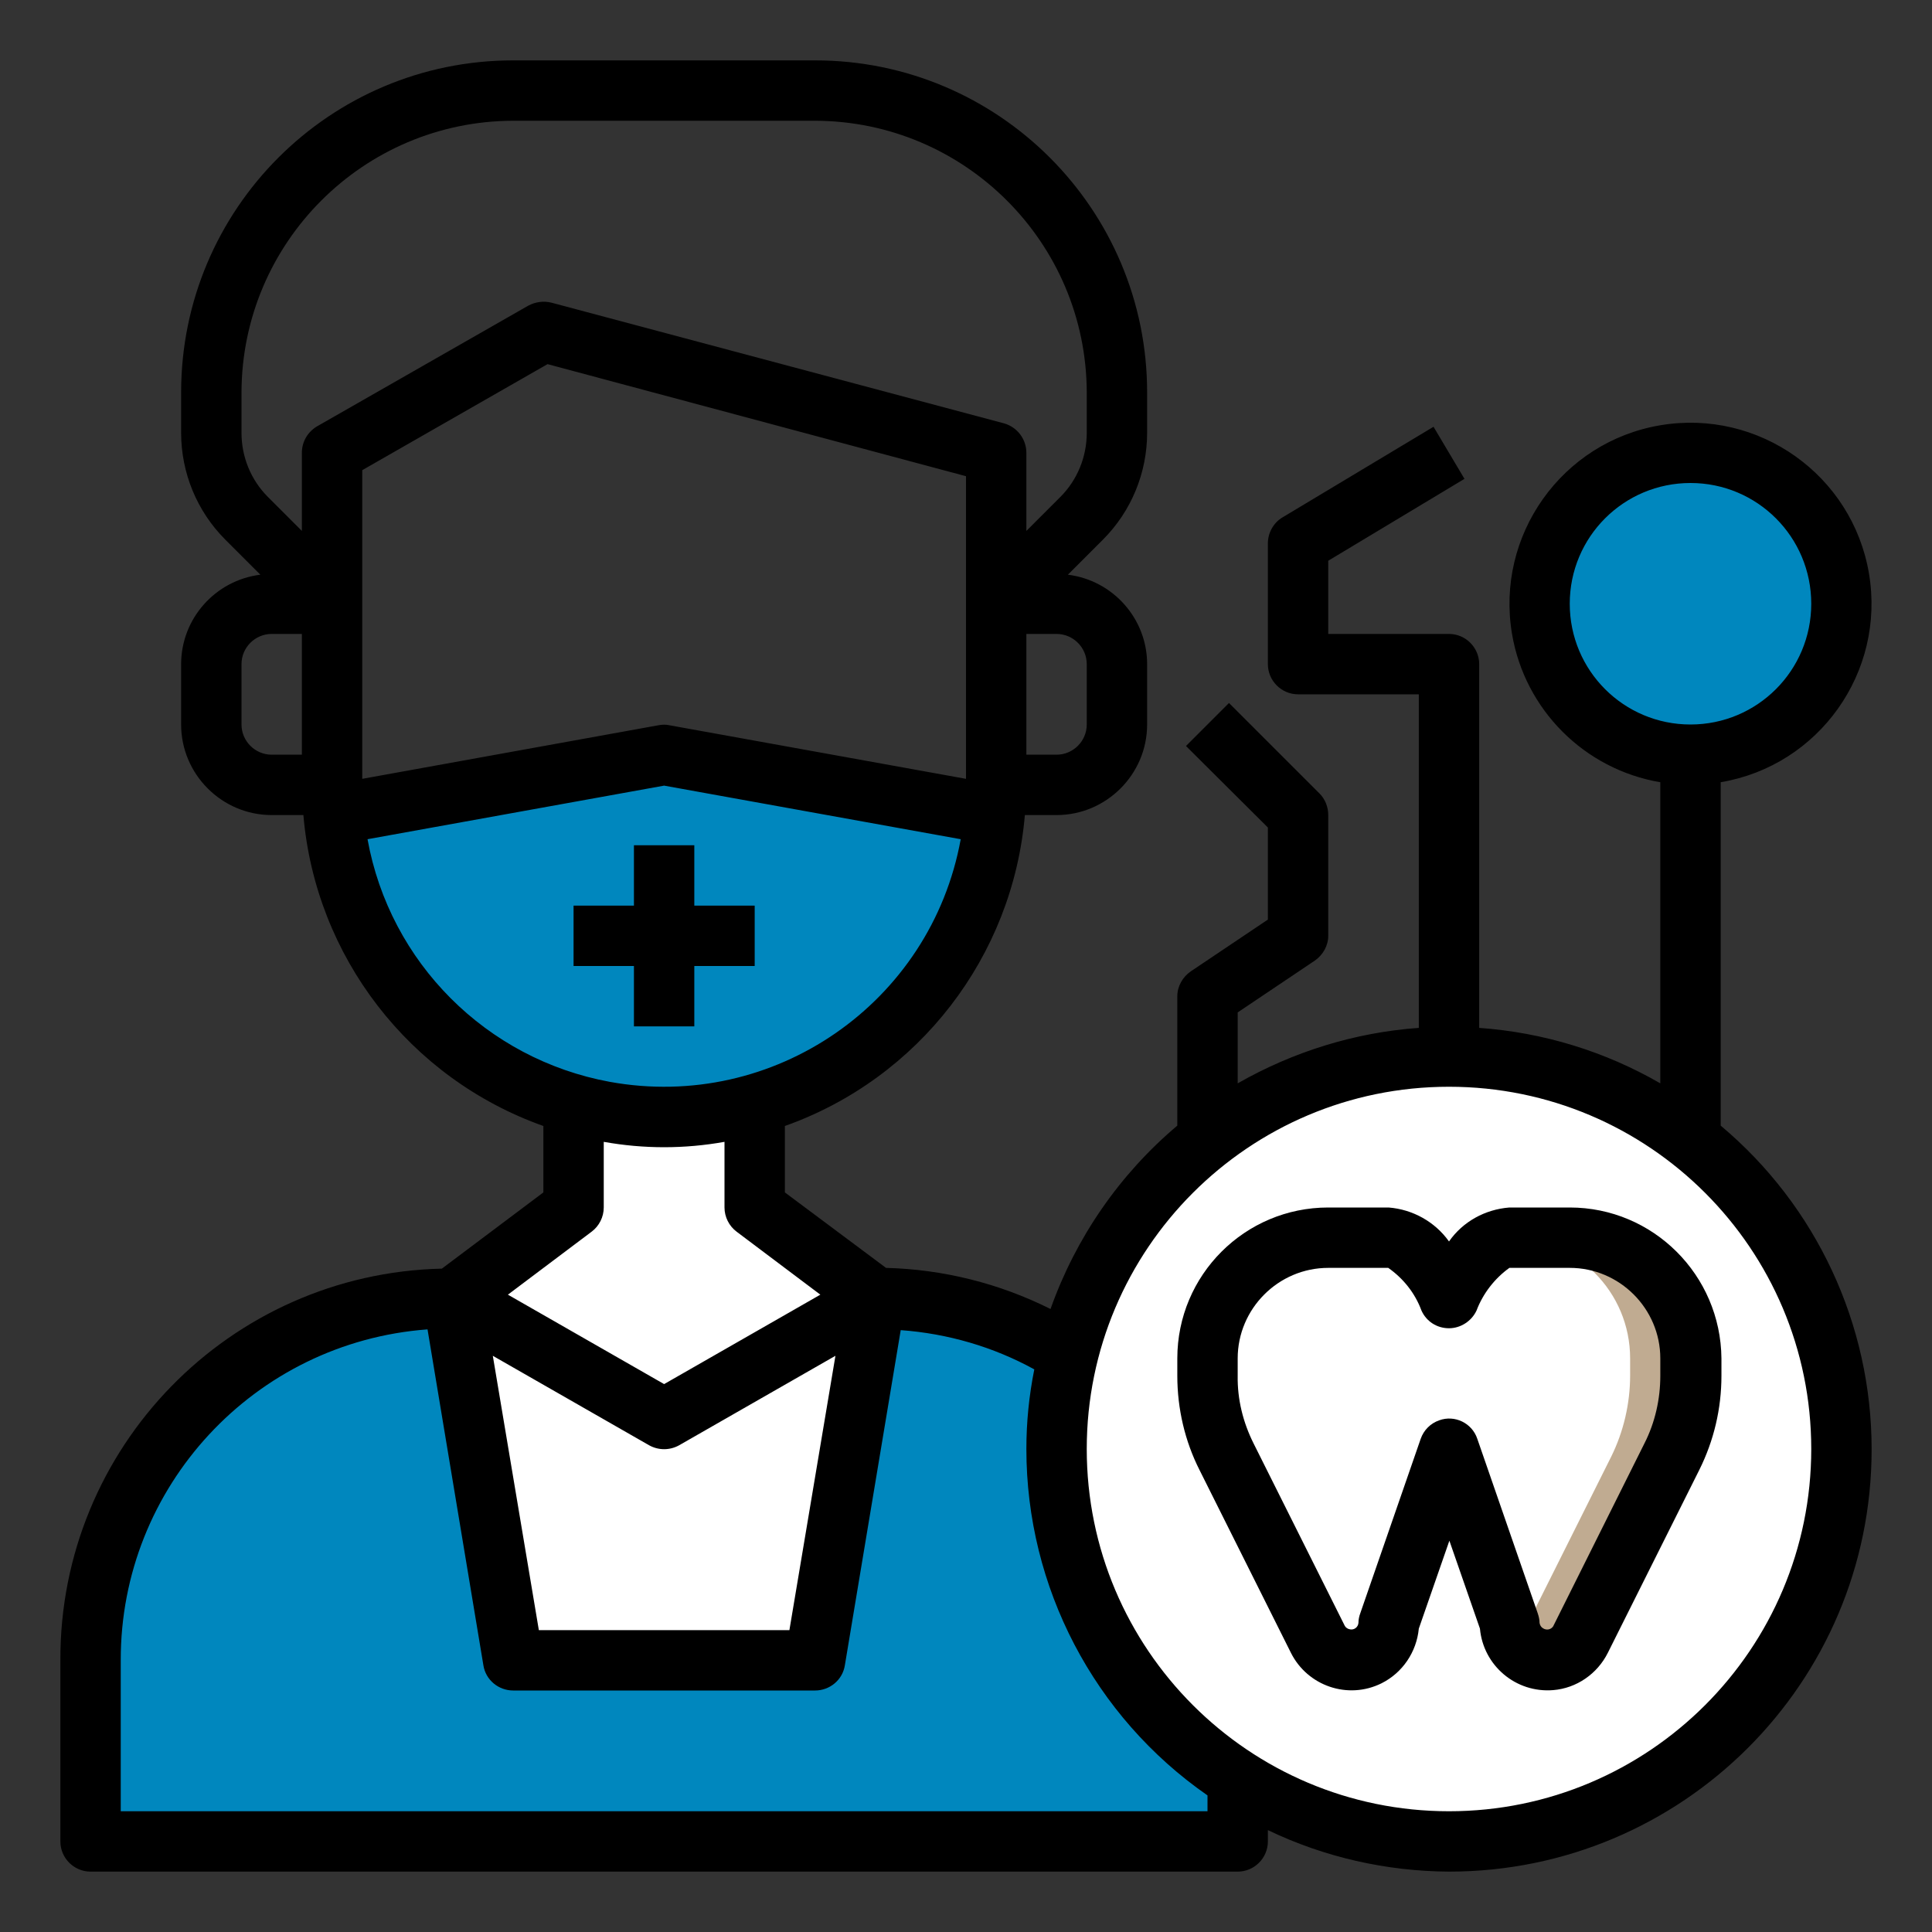
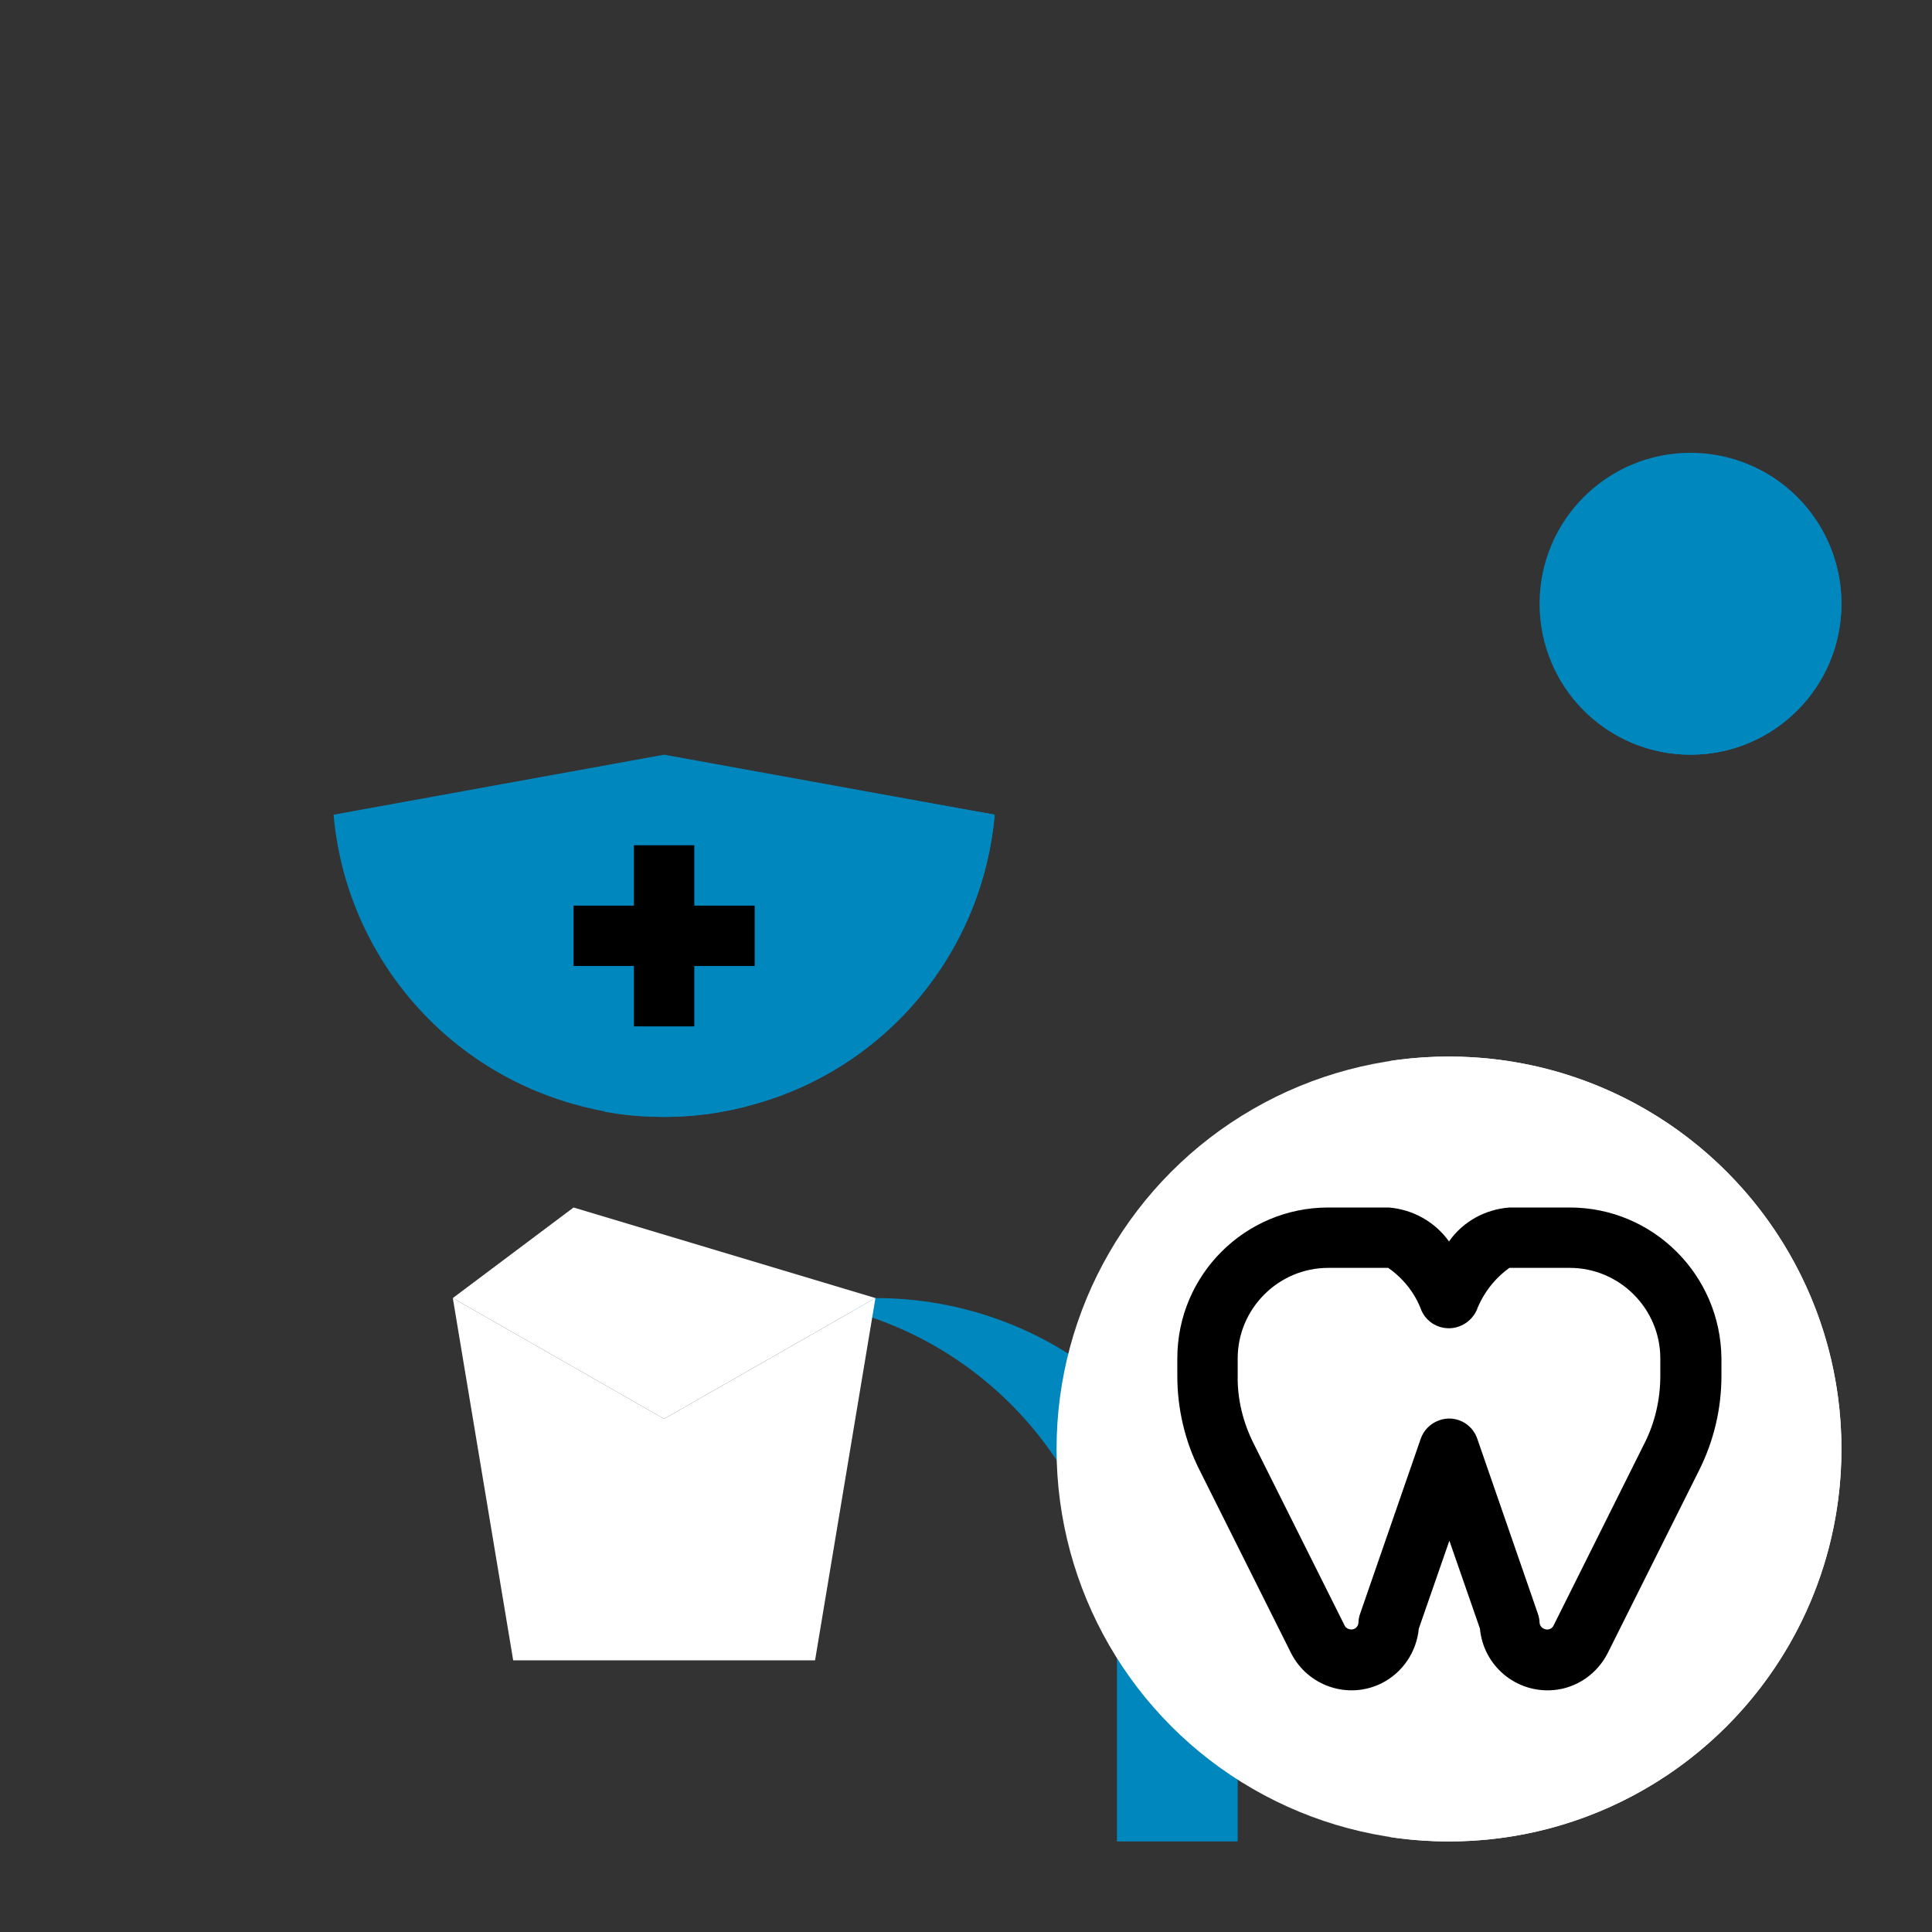
<svg xmlns="http://www.w3.org/2000/svg" id="Слой_1" x="0px" y="0px" viewBox="0 0 512 512" style="enable-background:new 0 0 512 512;" xml:space="preserve">
  <rect x="0" y="0" width="512" height="512" fill="#333333" stroke="none" />
  <style type="text/css"> .st0{fill:#0087BE;} .st1{fill:none;} .st2{fill:#FFFFFF;} .st3{fill:#C0AB91;} </style>
  <g id="dentist-2">
-     <path class="st0" d="M232,344H120c-53,0-96,43-96,96v48h304v-48C328,387,285,344,232,344z" />
    <path class="st0" d="M328,440v48h-32v-48c0-53-43-96-96-96h32C285,344,328,387,328,440z" />
    <path class="st1" d="M144,88l-56,32v88c0,2.6,0.1,5.3,0.4,7.9c3.2,36.3,28.5,66.9,63.6,76.7c15.7,4.5,32.3,4.5,48,0 c35.1-9.9,60.4-40.4,63.6-76.7c0.3-2.6,0.4-5.3,0.4-7.9v-88L144,88z" />
    <path class="st1" d="M264,120v88c0,2.6-0.1,5.3-0.4,7.9c-3.2,36.3-28.5,66.9-63.6,76.7c-7.8,2.3-15.9,3.4-24,3.4 c-5.4,0-10.7-0.5-16-1.5c2.7-0.4,5.4-1,8-1.8c35.1-9.9,60.4-40.4,63.6-76.7c0.3-2.6,0.4-5.3,0.4-7.9v-88l-98.2-26.2L144,88L264,120 z" />
    <path class="st0" d="M176,200l87.6,15.9c-3.2,36.3-28.5,66.9-63.6,76.7c-15.7,4.5-32.3,4.5-48,0c-35.1-9.9-60.4-40.4-63.6-76.7 L176,200z" />
    <circle class="st2" cx="384" cy="384" r="104" />
    <path class="st2" d="M488,384c0,57.4-46.6,104-104,104c-5.4,0-10.7-0.4-16-1.2c56.8-8.9,95.6-62.1,86.7-118.9 c-7-44.7-42-79.7-86.7-86.7c5.3-0.8,10.6-1.2,16-1.2C441.4,280,488,326.6,488,384L488,384z" />
    <circle class="st0" cx="448" cy="160" r="40" />
    <path class="st0" d="M488,160c0,22.1-17.9,40-40,40c-14.6,0-28.1-8-35.1-20.9c5.9,3.2,12.4,4.9,19.1,4.9c22.1,0,40-17.9,40-40 c0-6.7-1.7-13.3-4.9-19.1C480,131.9,488,145.4,488,160z" />
    <path class="st2" d="M448,360v4.6c0,7.5-1.7,14.8-5,21.5l-24.2,48.4c-2.5,4.9-8.4,6.8-13.3,4.4c-3.3-1.7-5.5-5.1-5.4-8.9L384,384 l-16,46.1c0,5.5-4.4,9.9-9.9,9.9c-3.7,0-7.2-2.1-8.9-5.4L325,386.2c-3.3-6.7-5-14.1-5-21.5V360c0-17.7,14.3-32,32-32h16 c8.8,0,16,16,16,16s7.2-16,16-16h16C433.7,328,448,342.3,448,360L448,360z" />
-     <path class="st3" d="M448,360v4.6c0,7.5-1.7,14.8-5,21.5l-24.2,48.4c-1.7,3.3-5.1,5.4-8.8,5.4c-3.2,0-6.2-1.5-8.1-4.1 c0.3-0.4,0.6-0.9,0.9-1.4l24.2-48.4c3.3-6.7,5-14.1,5-21.5V360c0-17.7-14.3-32-32-32h16C433.7,328,448,342.3,448,360L448,360z" />
    <path class="st1" d="M296,176v16c0,8.8-7.2,16-16,16h-16v-48h16C288.8,160,296,167.2,296,176z" />
    <path class="st1" d="M296,176v16c0,8.8-7.2,16-16,16h-16c8.8,0,16-7.2,16-16v-16c0-8.8-7.2-16-16-16h16 C288.8,160,296,167.2,296,176z" />
    <path class="st1" d="M296,104v10.7c0,8.5-3.4,16.6-9.4,22.6L264,160v-40L144,88l-56,32v40l-22.6-22.6c-6-6-9.4-14.2-9.4-22.6V104 c0-44.2,35.8-80,80-80h80C260.2,24,296,59.8,296,104z" />
    <path class="st1" d="M296,104v10.7c0,8.5-3.4,16.6-9.4,22.6L264,160v-40l-0.5-0.2c0.3-1.7,0.5-3.4,0.5-5.1V104 c0-44.2-35.8-80-80-80h32C260.2,24,296,59.8,296,104z" />
    <path class="st2" d="M232,344l-16,96h-80l-16-96l56,32L232,344z" />
-     <path class="st2" d="M232,344l-56,32l-56-32l32-24v-27.4c15.7,4.5,32.3,4.5,48,0V320L232,344z" />
-     <path class="st1" d="M88,160v48H72c-8.8,0-16-7.2-16-16v-16c0-8.8,7.2-16,16-16H88z" />
+     <path class="st2" d="M232,344l-56,32l-56-32l32-24v-27.4V320L232,344z" />
    <path class="st0" d="M263.6,215.9c-3.2,36.3-28.5,66.9-63.6,76.7c-7.8,2.3-15.9,3.4-24,3.4c-2,0-4-0.1-6-0.2 c-0.9,0-1.8-0.1-2.7-0.2c-2.4-0.2-4.9-0.6-7.3-1c2.7-0.4,5.4-1,8-1.8c35.1-9.9,60.4-40.4,63.6-76.7c0.2-1.9,0.3-3.8,0.3-5.8 L263.6,215.9z" />
-     <path d="M456,298.3v-91c26.1-4.4,43.7-29.2,39.3-55.3s-29.2-43.7-55.3-39.3c-26.1,4.4-43.7,29.2-39.3,55.3 c3.4,20.1,19.2,35.9,39.3,39.3v79.8c-14.7-8.5-31.1-13.5-48-14.7V176c0-4.4-3.6-8-8-8h-32v-19.4l36.1-21.7l-8.2-13.8l-40,24 c-2.4,1.4-3.9,4.1-3.9,6.9v32c0,4.4,3.6,8,8,8h32v88.4c-16.9,1.2-33.3,6.3-48,14.7v-18.8l20.4-13.7c2.2-1.5,3.6-4,3.6-6.6v-32 c0-2.1-0.8-4.2-2.3-5.7l-24-24l-11.4,11.4l21.7,21.6v24.4l-20.4,13.7c-2.2,1.5-3.6,4-3.6,6.6v34.3c-15.3,12.9-26.9,29.7-33.6,48.6 c-13.6-6.8-28.4-10.5-43.6-10.9L208,316v-17.6c35.5-12.6,60.4-44.9,63.6-82.4h8.4c13.2,0,24-10.8,24-24v-16c0-12-9-22.2-21-23.7 l9.3-9.3c7.5-7.5,11.7-17.7,11.7-28.3V104c0-48.6-39.4-88-88-88h-80c-48.6,0-88,39.4-88,88v10.7c0,10.6,4.2,20.8,11.7,28.3l9.3,9.3 C57,153.8,48,164,48,176v16c0,13.2,10.8,24,24,24h8.4c3.2,37.5,28.1,69.8,63.6,82.4V316l-26.9,20.2C60.8,337.5,15.8,383.6,16,440 v48c0,4.4,3.6,8,8,8h304c4.4,0,8-3.6,8-8v-3c15,7.2,31.4,10.9,48,11c61.8,0,112-50,112-111.9C496,351,481.4,319.6,456,298.3 L456,298.3z M416,160c0-17.7,14.3-32,32-32s32,14.3,32,32s-14.3,32-32,32S416,177.7,416,160z M288,176v16c0,4.4-3.6,8-8,8h-8v-32h8 C284.4,168,288,171.6,288,176z M80,200h-8c-4.4,0-8-3.6-8-8v-16c0-4.4,3.6-8,8-8h8V200z M80,120v20.7l-9-9c-4.5-4.5-7-10.6-7-17 V104c0.1-39.7,32.3-71.9,72-72h80c39.7,0.1,71.9,32.3,72,72v10.7c0,6.4-2.5,12.5-7,17l-9,9V120c0-3.6-2.4-6.8-5.9-7.8l-120-32 c-2.1-0.5-4.2-0.2-6.1,0.8l-56,32C81.5,114.5,80,117.1,80,120L80,120z M96,124.6l49.1-28.1L256,126.2v80.2l-78.6-14.2 c-0.9-0.2-1.9-0.2-2.9,0L96,206.4V124.6z M97.4,222.4l78.6-14.2l78.6,14.2c-7.9,43.4-49.5,72.2-93,64.3 C128.9,280.7,103.3,255.1,97.4,222.4z M156.8,326.4c2-1.5,3.2-3.9,3.2-6.4v-17.4c10.6,1.9,21.4,1.9,32,0V320c0,2.5,1.2,4.9,3.2,6.4 l22.2,16.7L176,366.8l-41.4-23.7L156.8,326.4z M172,383c2.5,1.4,5.5,1.4,8,0l41.4-23.7L209.2,432h-66.4l-12.2-72.7L172,383z M320,480H32v-40c-0.1-46,35.4-84.3,81.3-87.7l14.8,89c0.6,3.9,4,6.7,7.9,6.7h80c3.9,0,7.3-2.8,7.9-6.7l14.8-88.8 c12.4,0.9,24.5,4.4,35.4,10.4c-1.4,7-2.1,14-2.1,21.1c0,36.6,17.9,70.9,48,91.8L320,480z M384,480c-53,0-96-43-96-96s43-96,96-96 s96,43,96,96C480,437,437,480,384,480z" />
    <path d="M416,320h-16c-6.4,0.5-12.3,3.7-16,9c-3.7-5.2-9.6-8.5-16-9h-16c-22.1,0-40,17.9-40,40v4.6c0,8.7,2,17.3,5.9,25l24.2,48.4 c4.4,8.8,15.1,12.5,24,8.1c5.6-2.8,9.3-8.3,9.9-14.5l8.1-23.3l8.1,23.3c0.9,9.8,9.5,17.1,19.4,16.3c6.2-0.5,11.7-4.3,14.5-9.9 l24.2-48.4c3.9-7.8,5.9-16.3,5.9-25V360C456,337.9,438.1,320,416,320z M440,364.6c0,6.2-1.4,12.4-4.2,17.9L411.6,431 c-0.6,0.9-1.8,1.1-2.7,0.5c-0.5-0.3-0.8-0.8-0.9-1.4c0-0.9-0.2-1.7-0.5-2.6l-16-46.2c-1.4-4.2-6-6.4-10.1-4.9 c-2.3,0.8-4.1,2.6-4.9,4.9l-16,46.2c-0.3,0.8-0.5,1.7-0.5,2.6c-0.1,1.1-1.1,1.9-2.2,1.7c-0.6-0.1-1.1-0.4-1.4-0.9l-24.2-48.4 c-2.8-5.6-4.3-11.7-4.2-17.9V360c0-13.2,10.8-24,24-24h15.9c4,2.8,7.1,6.7,8.8,11.3c1.3,2.9,4.1,4.7,7.3,4.7c3.1,0,6-1.9,7.3-4.7 c1.7-4.5,4.8-8.5,8.7-11.3h16c13.2,0,24,10.8,24,24L440,364.6z" />
    <path d="M184,272v-16h16v-16h-16v-16h-16v16h-16v16h16v16H184z" />
  </g>
</svg>